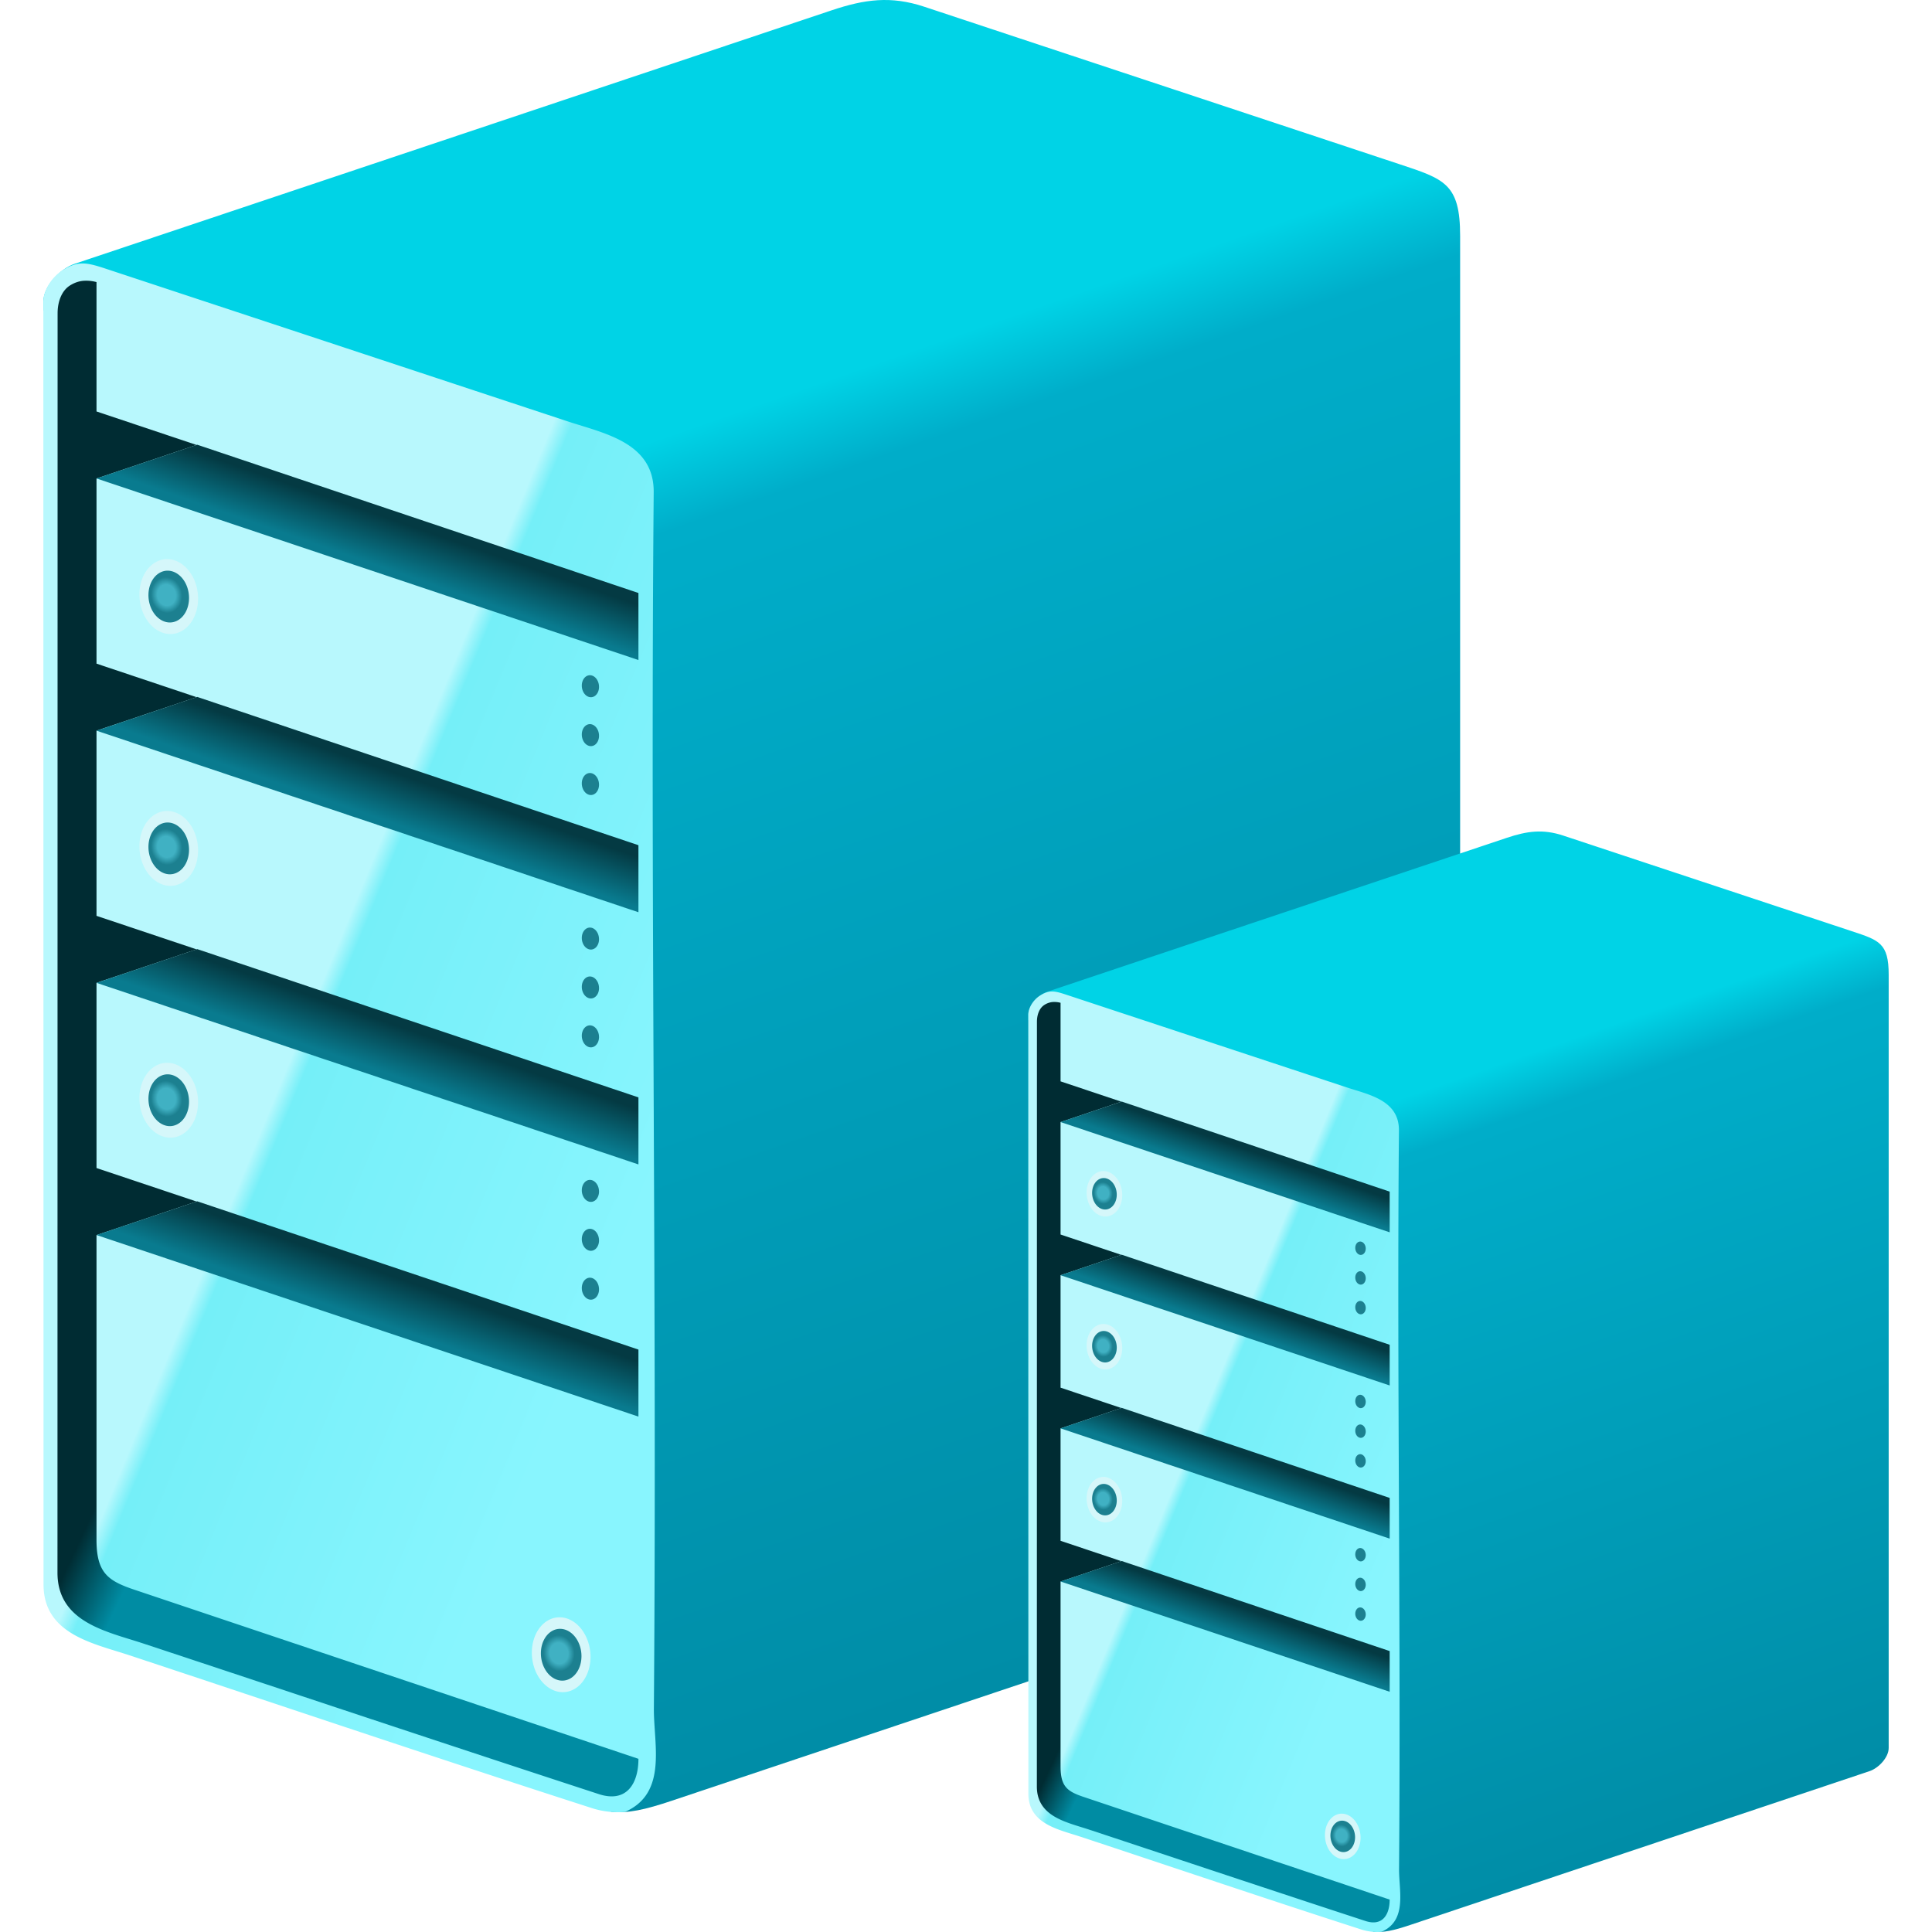
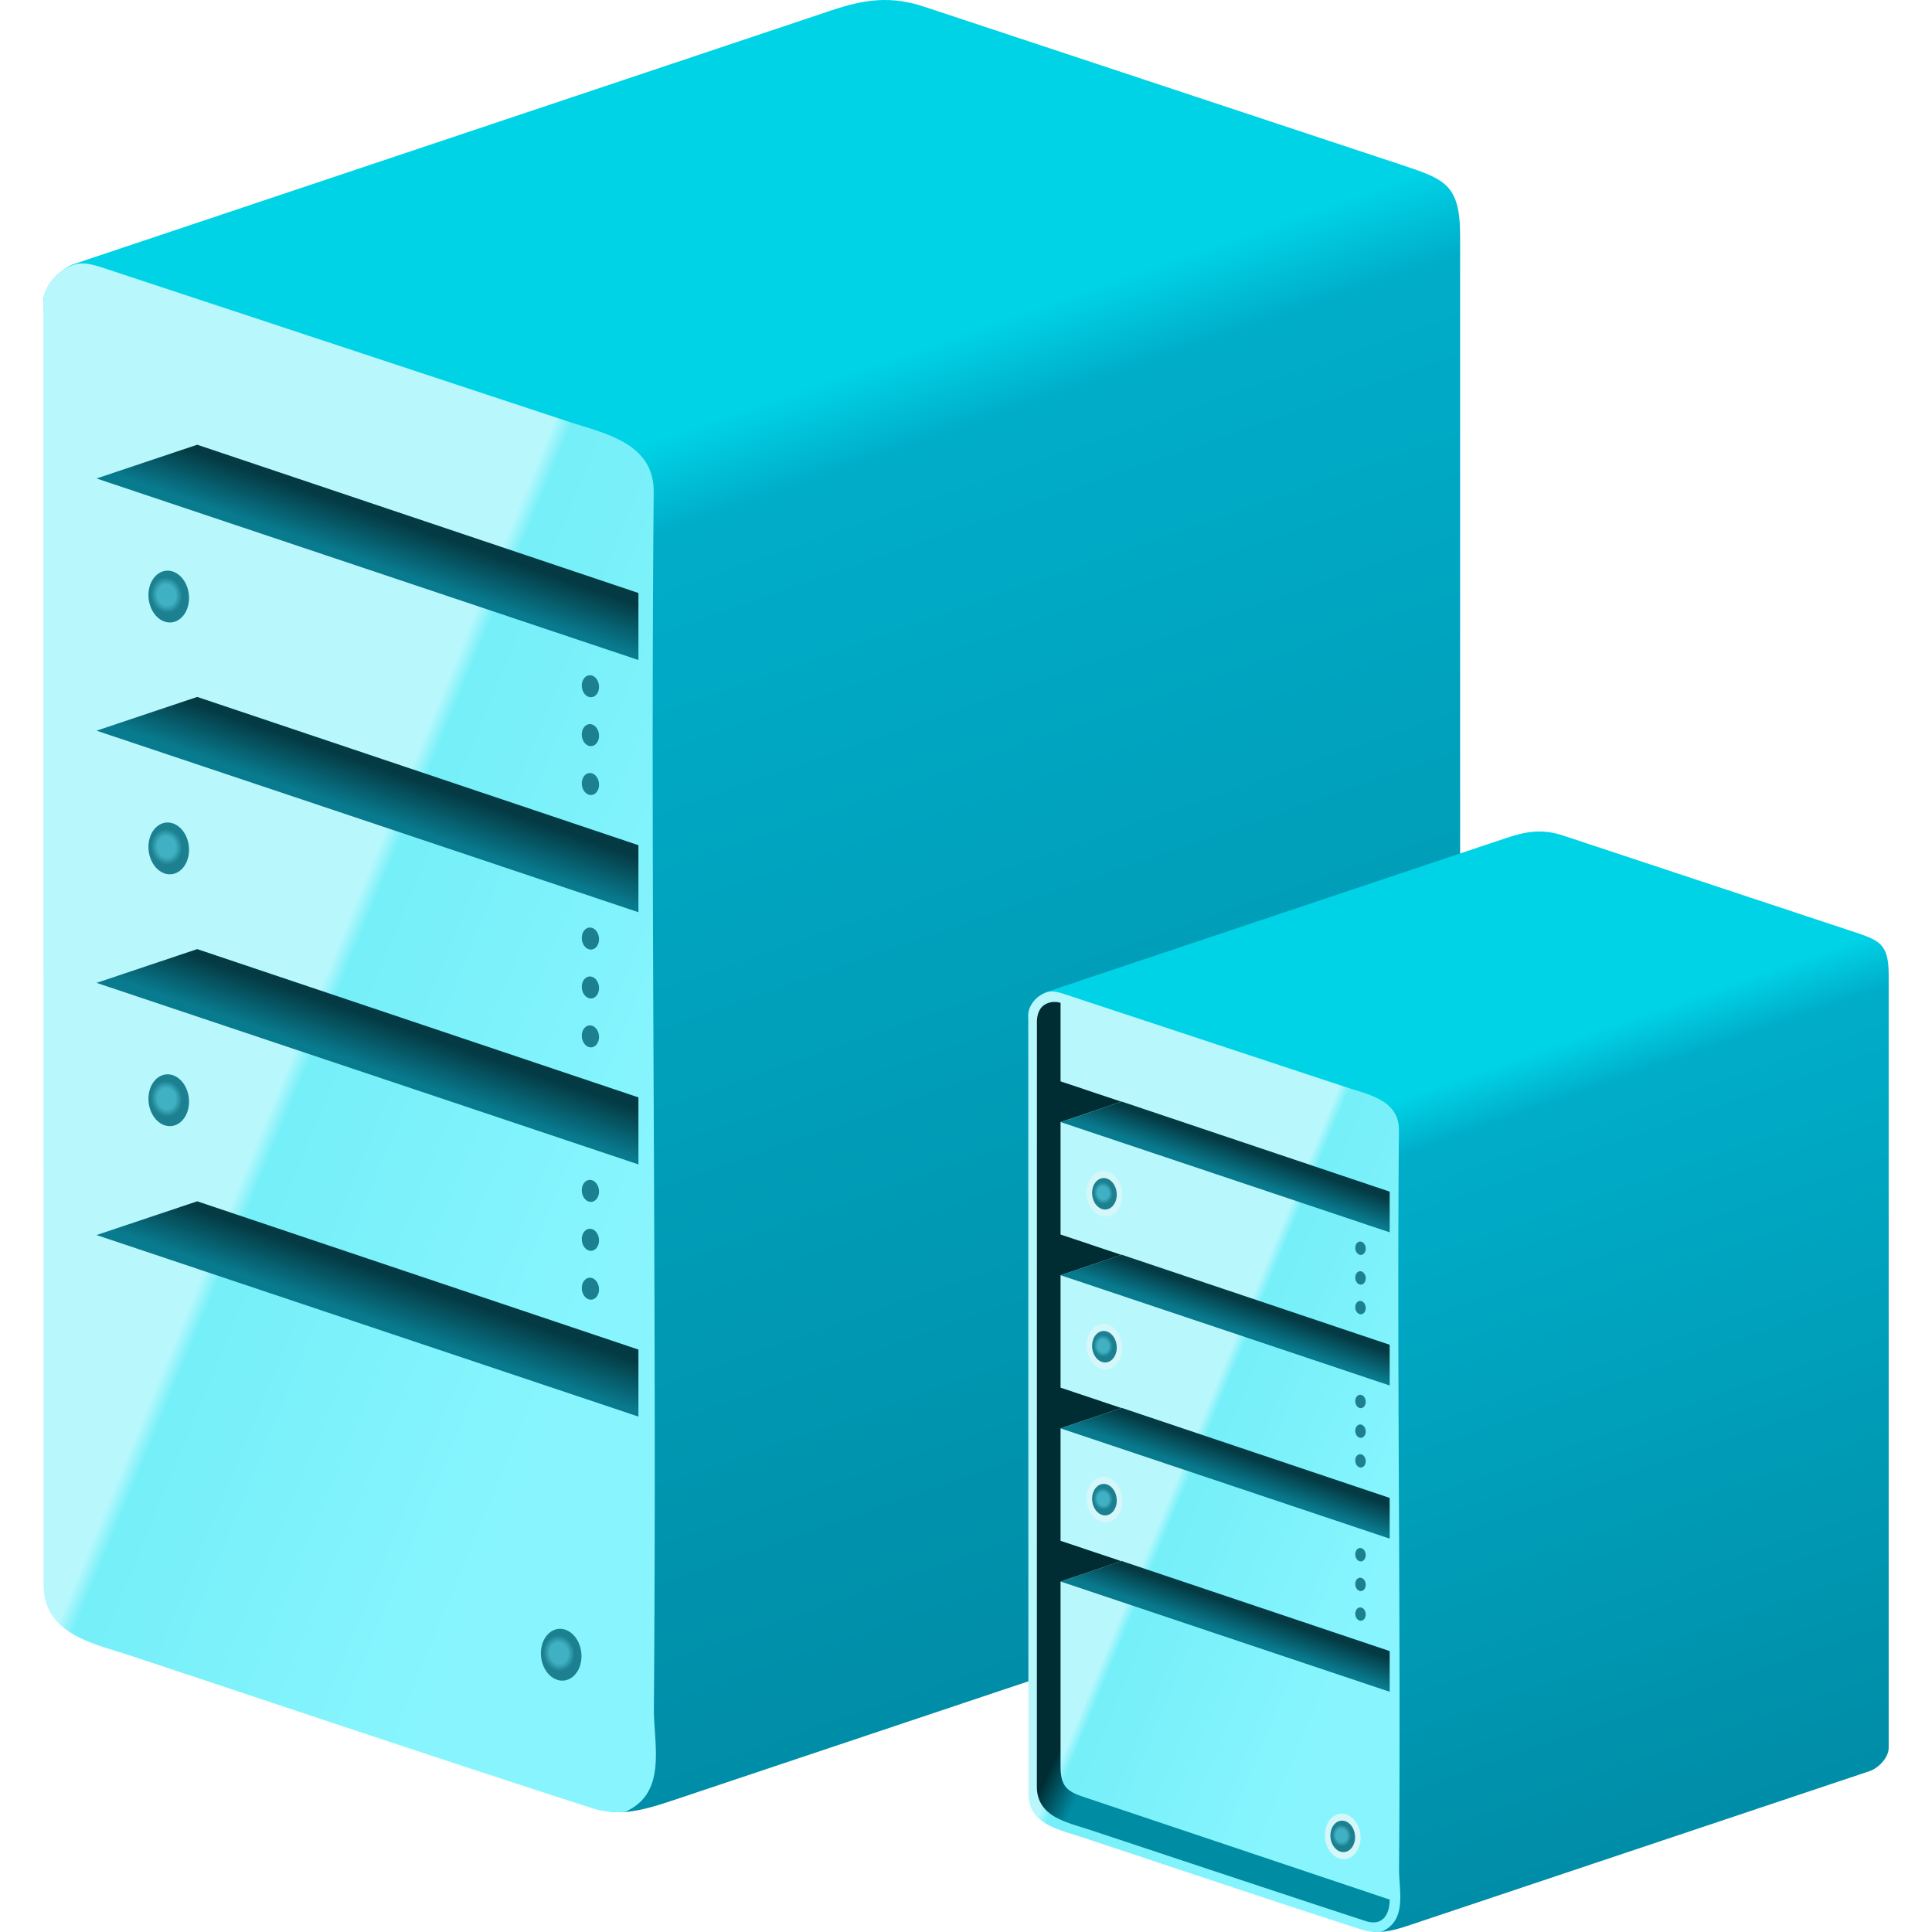
<svg xmlns="http://www.w3.org/2000/svg" width="1em" height="1em" viewBox="0 0 128 128">
  <defs>
    <linearGradient id="SVG0Yj6iDTX">
      <stop offset=".452" stop-color="#40b1c3" />
      <stop offset=".773" stop-color="#1c8090" />
    </linearGradient>
    <linearGradient id="SVGufA02dgk">
      <stop offset="0" stop-color="#097b8f" />
      <stop offset="1" stop-color="#043a43" />
    </linearGradient>
    <linearGradient id="SVG4LCmeeCD">
      <stop offset=".19" stop-color="#002c33" />
      <stop offset=".293" stop-color="#008ca3" />
    </linearGradient>
    <linearGradient id="SVGmjiFCemR">
      <stop offset=".474" stop-color="#b8f8fd" />
      <stop offset=".499" stop-color="#75eff8" />
      <stop offset="1" stop-color="#88f5fe" />
    </linearGradient>
    <linearGradient id="SVG3J2XRceZ">
      <stop offset=".216" stop-color="#00d3e6" />
      <stop offset=".271" stop-color="#00adc9" />
      <stop offset="1" stop-color="#008da7" />
    </linearGradient>
    <linearGradient id="SVG3FKmeenO" x1="33.814" x2="67.027" y1="13.609" y2="108.667" gradientTransform="translate(-5.312 -6.148)scale(1.08)" gradientUnits="userSpaceOnUse" href="#SVG3J2XRceZ" />
    <linearGradient id="SVG1N5dacQZ" x1=".794" x2="42.147" y1="68.252" y2="85.315" gradientTransform="translate(-5.312 -6.148)scale(1.08)" gradientUnits="userSpaceOnUse" href="#SVGmjiFCemR" />
    <linearGradient id="SVG07omYbHE" x1="10.84" x2="44.09" y1="81.469" y2="96.979" gradientTransform="translate(-5.312 -6.148)scale(1.08)" gradientUnits="userSpaceOnUse" href="#SVG4LCmeeCD" />
    <linearGradient id="SVGAeKCcdgr" x1="29.154" x2="30.122" y1="40.757" y2="37.963" gradientTransform="translate(-5.312 -6.148)scale(1.08)" gradientUnits="userSpaceOnUse" href="#SVGufA02dgk" />
    <linearGradient id="SVGNxr51r5b" x1="29.154" x2="30.122" y1="40.757" y2="37.963" gradientTransform="translate(-5.312 10.561)scale(1.08)" gradientUnits="userSpaceOnUse" href="#SVGufA02dgk" />
    <linearGradient id="SVG01flIeYe" x1="29.154" x2="30.122" y1="40.757" y2="37.963" gradientTransform="translate(-5.312 27.27)scale(1.08)" gradientUnits="userSpaceOnUse" href="#SVGufA02dgk" />
    <linearGradient id="SVGmAfaub5V" x1="29.154" x2="30.122" y1="40.757" y2="37.963" gradientTransform="translate(-5.312 43.978)scale(1.08)" gradientUnits="userSpaceOnUse" href="#SVGufA02dgk" />
    <linearGradient id="SVGzn9gBcWv" x1="33.814" x2="67.027" y1="13.609" y2="108.667" gradientTransform="translate(63.156 51.356)scale(.656)" gradientUnits="userSpaceOnUse" href="#SVG3J2XRceZ" />
    <linearGradient id="SVGq87sKc0z" x1=".794" x2="42.147" y1="68.252" y2="85.315" gradientTransform="translate(63.156 51.356)scale(.656)" gradientUnits="userSpaceOnUse" href="#SVGmjiFCemR" />
    <linearGradient id="SVGTvYGmEph" x1="10.84" x2="44.09" y1="81.469" y2="96.979" gradientTransform="translate(63.156 51.356)scale(.656)" gradientUnits="userSpaceOnUse" href="#SVG4LCmeeCD" />
    <linearGradient id="SVGlfamXcgW" x1="29.154" x2="30.122" y1="40.757" y2="37.963" gradientTransform="translate(63.156 51.356)scale(.656)" gradientUnits="userSpaceOnUse" href="#SVGufA02dgk" />
    <linearGradient id="SVGyajZsb4q" x1="29.154" x2="30.122" y1="40.757" y2="37.963" gradientTransform="translate(63.156 61.503)scale(.656)" gradientUnits="userSpaceOnUse" href="#SVGufA02dgk" />
    <linearGradient id="SVGAIm4ieoE" x1="29.154" x2="30.122" y1="40.757" y2="37.963" gradientTransform="translate(63.156 71.65)scale(.656)" gradientUnits="userSpaceOnUse" href="#SVGufA02dgk" />
    <linearGradient id="SVGhTX2lMiv" x1="29.154" x2="30.122" y1="40.757" y2="37.963" gradientTransform="translate(63.156 81.796)scale(.656)" gradientUnits="userSpaceOnUse" href="#SVGufA02dgk" />
    <radialGradient id="SVG0xZFoeaW" cx="39.282" cy="104.343" r="1.248" gradientTransform="matrix(1.075 .093 -.028 1.228 -2.273 -22.256)" gradientUnits="userSpaceOnUse" href="#SVG0Yj6iDTX" />
    <radialGradient id="SVGKMnSpeDM" cx="39.282" cy="104.343" r="1.248" gradientTransform="matrix(1.075 .093 -.028 1.228 -28.272 -58.993)" gradientUnits="userSpaceOnUse" href="#SVG0Yj6iDTX" />
    <radialGradient id="SVGBzqlu17O" cx="39.282" cy="104.343" r="1.248" gradientTransform="matrix(1.075 .093 -.028 1.228 -28.272 -92.362)" gradientUnits="userSpaceOnUse" href="#SVG0Yj6iDTX" />
    <radialGradient id="SVGIVL5HdQF" cx="39.282" cy="104.343" r="1.248" gradientTransform="matrix(1.075 .093 -.028 1.228 -28.272 -75.678)" gradientUnits="userSpaceOnUse" href="#SVG0Yj6iDTX" />
    <radialGradient id="SVGxOCJacUM" cx="39.282" cy="104.343" r="1.248" gradientTransform="matrix(.653 .056 -.017 .746 65.002 41.573)" gradientUnits="userSpaceOnUse" href="#SVG0Yj6iDTX" />
    <radialGradient id="SVGhBnZ53lU" cx="39.282" cy="104.343" r="1.248" gradientTransform="matrix(.653 .056 -.017 .746 49.213 19.264)" gradientUnits="userSpaceOnUse" href="#SVG0Yj6iDTX" />
    <radialGradient id="SVG5erOwdtv" cx="39.282" cy="104.343" r="1.248" gradientTransform="matrix(.653 .056 -.017 .746 49.213 -1)" gradientUnits="userSpaceOnUse" href="#SVG0Yj6iDTX" />
    <radialGradient id="SVG6ASyAbfZ" cx="39.282" cy="104.343" r="1.248" gradientTransform="matrix(.653 .056 -.017 .746 49.213 9.132)" gradientUnits="userSpaceOnUse" href="#SVG0Yj6iDTX" />
  </defs>
  <path fill="url(#SVG3FKmeenO)" d="M55.084.688L4.95 17.476c-.98.328-2.08 1.491-2.08 2.525v.58l37.61 12.63v86.823c1.153.111 2.225-.127 4.045-.736l50.132-16.789c.98-.328 2.08-1.49 2.08-2.524V15.622c0-3.454-1.044-3.759-4.029-4.747L61.232.445c-2.216-.734-3.944-.495-6.148.243" />
  <path fill="url(#SVG1N5dacQZ)" d="M2.884 104.975c0 3.3 3.29 3.898 5.69 4.692c10.216 3.383 20.412 6.83 30.654 10.13a5.7 5.7 0 0 0 2.168.25c2.848-1.236 1.906-4.47 1.925-6.871c.212-26.854-.242-53.71-.012-80.564c.028-3.3-3.29-3.898-5.69-4.692L6.964 17.788c-1.271-.42-1.823-.504-2.805.11c-.74.463-1.288 1.347-1.288 2.104z" />
-   <path fill="url(#SVG07omYbHE)" d="M5.497 18.606c-.287.03-.568.125-.858.306c-.574.359-.823 1.11-.823 1.84l-.008 83.443c0 3.3 3.288 3.898 5.688 4.692c10.058 3.33 20.108 6.688 30.179 9.978c1.823.596 2.623-.675 2.623-2.339L8.916 105.327c-1.77-.594-2.522-1.119-2.522-3.315V81.826l6.628-2.221l-6.628-2.22v-12.27l6.628-2.218l-6.628-2.22v-12.27l6.628-2.218l-6.628-2.221V31.7l6.626-2.221l-6.626-2.219v-8.571a2.6 2.6 0 0 0-.897-.083m.897 29.802l35.904 12.03v-.002zm0 16.708l35.904 12.03v-.002zm33.947 6.932l1.957.658v-.002z" />
  <path fill="url(#SVGAeKCcdgr)" d="M13.067 29.464L6.394 31.7l35.904 12.028v-4.44z" />
  <path fill="url(#SVGNxr51r5b)" d="m13.067 46.173l-6.673 2.236l35.904 12.028v-4.44z" />
  <path fill="url(#SVG01flIeYe)" d="m13.067 62.881l-6.673 2.236l35.904 12.028v-4.44z" />
  <path fill="url(#SVGmAfaub5V)" d="m13.067 79.59l-6.673 2.235l35.904 12.028v-4.44z" />
-   <path fill="#d5f7fa" d="M13.123 56.346a2.486 1.936 83.668 0 1-1.943 2.34a2.486 1.936 83.668 0 1-1.943-2.614a2.486 1.936 83.668 0 1 1.943-2.34a2.486 1.936 83.668 0 1 1.943 2.614m0-16.684a2.486 1.936 83.668 0 1-1.943 2.34a2.486 1.936 83.668 0 1-1.943-2.615a2.486 1.936 83.668 0 1 1.943-2.339a2.486 1.936 83.668 0 1 1.943 2.614m0 33.369a2.486 1.936 83.668 0 1-1.943 2.339a2.486 1.936 83.668 0 1-1.943-2.614a2.486 1.936 83.668 0 1 1.943-2.339a2.486 1.936 83.668 0 1 1.943 2.614m26 36.737a2.486 1.936 83.668 0 1-1.944 2.339a2.486 1.936 83.668 0 1-1.943-2.614a2.486 1.936 83.668 0 1 1.943-2.339a2.486 1.936 83.668 0 1 1.943 2.614z" />
  <path fill="#1c8090" d="M39.687 65.462a.73.568 83.668 0 1-.571.687a.73.568 83.668 0 1-.57-.768a.73.568 83.668 0 1 .57-.686a.73.568 83.668 0 1 .57.767zm0 3.24a.73.568 83.668 0 1-.571.687a.73.568 83.668 0 1-.57-.768a.73.568 83.668 0 1 .57-.687a.73.568 83.668 0 1 .57.768zm0-6.48a.73.568 83.668 0 1-.571.688a.73.568 83.668 0 1-.57-.768a.73.568 83.668 0 1 .57-.687a.73.568 83.668 0 1 .57.768zm0 19.958a.73.568 83.668 0 1-.571.687a.73.568 83.668 0 1-.57-.768a.73.568 83.668 0 1 .57-.687a.73.568 83.668 0 1 .57.768zm0 3.24a.73.568 83.668 0 1-.571.686a.73.568 83.668 0 1-.57-.767a.73.568 83.668 0 1 .57-.687a.73.568 83.668 0 1 .57.767zm0-6.48a.73.568 83.668 0 1-.571.687a.73.568 83.668 0 1-.57-.767a.73.568 83.668 0 1 .57-.687a.73.568 83.668 0 1 .57.767zm0-30.195a.73.568 83.668 0 1-.571.687a.73.568 83.668 0 1-.57-.768a.73.568 83.668 0 1 .57-.687a.73.568 83.668 0 1 .57.768zm0 3.24a.73.568 83.668 0 1-.571.686a.73.568 83.668 0 1-.57-.768a.73.568 83.668 0 1 .57-.687a.73.568 83.668 0 1 .57.768zm0-6.48a.73.568 83.668 0 1-.571.687a.73.568 83.668 0 1-.57-.768a.73.568 83.668 0 1 .57-.687a.73.568 83.668 0 1 .57.768z" />
  <path fill="url(#SVG0xZFoeaW)" d="M38.524 109.726a1.72 1.34 83.668 0 1-1.345 1.618a1.72 1.34 83.668 0 1-1.344-1.809a1.72 1.34 83.668 0 1 1.344-1.618a1.72 1.34 83.668 0 1 1.345 1.808z" />
  <path fill="url(#SVGKMnSpeDM)" d="M12.524 72.989a1.72 1.34 83.668 0 1-1.344 1.618a1.72 1.34 83.668 0 1-1.345-1.808a1.72 1.34 83.668 0 1 1.345-1.619a1.72 1.34 83.668 0 1 1.344 1.809" />
  <path fill="url(#SVGBzqlu17O)" d="M12.524 39.62a1.72 1.34 83.668 0 1-1.344 1.618a1.72 1.34 83.668 0 1-1.345-1.808a1.72 1.34 83.668 0 1 1.345-1.619a1.72 1.34 83.668 0 1 1.344 1.809" />
  <path fill="url(#SVGIVL5HdQF)" d="M12.524 56.304a1.72 1.34 83.668 0 1-1.344 1.618a1.72 1.34 83.668 0 1-1.345-1.808a1.72 1.34 83.668 0 1 1.345-1.618a1.72 1.34 83.668 0 1 1.344 1.808" />
  <path fill="url(#SVGzn9gBcWv)" d="M99.833 55.507L69.39 65.702c-.595.199-1.263.905-1.263 1.533v.352l22.839 7.67v52.726c.7.067 1.351-.077 2.456-.447l30.445-10.195c.595-.2 1.263-.906 1.263-1.534V64.576c0-2.098-.634-2.283-2.447-2.883l-19.115-6.334c-1.346-.445-2.395-.3-3.734.148z" />
  <path fill="url(#SVGq87sKc0z)" d="M68.133 118.838c0 2.004 1.998 2.367 3.456 2.85c6.204 2.053 12.395 4.147 18.615 6.151a3.5 3.5 0 0 0 1.317.151c1.73-.75 1.158-2.714 1.17-4.172c.127-16.307-.148-32.617-.008-48.924c.017-2.004-1.998-2.368-3.456-2.85l-18.616-6.153c-.772-.255-1.107-.306-1.703.067c-.45.281-.782.818-.782 1.278z" />
  <path fill="url(#SVGTvYGmEph)" d="M69.72 66.388a1.2 1.2 0 0 0-.52.186c-.35.218-.5.674-.5 1.117l-.005 50.673c0 2.004 1.996 2.367 3.454 2.85c6.108 2.022 12.211 4.061 18.327 6.06c1.107.36 1.593-.411 1.593-1.421l-20.272-6.801c-1.075-.36-1.532-.68-1.532-2.014V104.78l4.025-1.349l-4.025-1.348v-7.45l4.025-1.348l-4.025-1.349v-7.45l4.025-1.348l-4.025-1.348v-7.45l4.024-1.35l-4.024-1.347v-5.205a1.6 1.6 0 0 0-.545-.05m.545 18.098l21.804 7.305zm0 10.146l21.804 7.306v-.001zm20.615 4.21l1.189.4v-.002z" />
  <path fill="url(#SVGlfamXcgW)" d="m74.317 72.982l-4.052 1.357l21.804 7.305v-2.696z" />
  <path fill="url(#SVGyajZsb4q)" d="m74.317 83.129l-4.052 1.357l21.804 7.305v-2.696z" />
  <path fill="url(#SVGAIm4ieoE)" d="m74.317 93.275l-4.052 1.358l21.804 7.304v-2.696z" />
  <path fill="url(#SVGhTX2lMiv)" d="m74.317 103.422l-4.052 1.357l21.804 7.305v-2.696z" />
  <path fill="#d5f7fa" d="M74.351 89.307a1.51 1.175 83.668 0 1-1.18 1.42a1.51 1.175 83.668 0 1-1.18-1.587a1.51 1.175 83.668 0 1 1.18-1.42a1.51 1.175 83.668 0 1 1.18 1.587m0-10.132a1.51 1.175 83.668 0 1-1.18 1.42a1.51 1.175 83.668 0 1-1.18-1.587a1.51 1.175 83.668 0 1 1.18-1.42a1.51 1.175 83.668 0 1 1.18 1.587m0 20.264a1.51 1.175 83.668 0 1-1.18 1.42a1.51 1.175 83.668 0 1-1.18-1.587a1.51 1.175 83.668 0 1 1.18-1.42a1.51 1.175 83.668 0 1 1.18 1.587m15.79 22.31a1.51 1.175 83.668 0 1-1.18 1.42a1.51 1.175 83.668 0 1-1.181-1.587a1.51 1.175 83.668 0 1 1.18-1.42a1.51 1.175 83.668 0 1 1.18 1.586z" />
  <path fill="#1c8090" d="M90.483 94.843a.443.345 83.668 0 1-.347.417a.443.345 83.668 0 1-.346-.466a.443.345 83.668 0 1 .346-.418a.443.345 83.668 0 1 .347.467m0 1.967a.443.345 83.668 0 1-.347.417a.443.345 83.668 0 1-.346-.466a.443.345 83.668 0 1 .346-.417a.443.345 83.668 0 1 .347.466m0-3.935a.443.345 83.668 0 1-.347.417a.443.345 83.668 0 1-.346-.466a.443.345 83.668 0 1 .346-.417a.443.345 83.668 0 1 .347.466m0 12.12a.443.345 83.668 0 1-.347.417a.443.345 83.668 0 1-.346-.466a.443.345 83.668 0 1 .346-.417a.443.345 83.668 0 1 .347.466m0 1.967a.443.345 83.668 0 1-.347.417a.443.345 83.668 0 1-.346-.466a.443.345 83.668 0 1 .346-.417a.443.345 83.668 0 1 .347.466m0-3.934a.443.345 83.668 0 1-.347.417a.443.345 83.668 0 1-.346-.466a.443.345 83.668 0 1 .346-.418a.443.345 83.668 0 1 .347.467m0-18.338a.443.345 83.668 0 1-.347.418a.443.345 83.668 0 1-.346-.467a.443.345 83.668 0 1 .346-.417a.443.345 83.668 0 1 .347.466m0 1.968a.443.345 83.668 0 1-.347.417a.443.345 83.668 0 1-.346-.466a.443.345 83.668 0 1 .346-.417a.443.345 83.668 0 1 .347.466m0-3.935a.443.345 83.668 0 1-.347.417a.443.345 83.668 0 1-.346-.466a.443.345 83.668 0 1 .346-.417a.443.345 83.668 0 1 .347.466" />
  <path fill="url(#SVGxOCJacUM)" d="M89.777 121.723a1.045.813 83.668 0 1-.817.982a1.045.813 83.668 0 1-.816-1.098a1.045.813 83.668 0 1 .816-.982a1.045.813 83.668 0 1 .817 1.098" />
  <path fill="url(#SVGhBnZ53lU)" d="M73.988 99.413a1.045.813 83.668 0 1-.817.983a1.045.813 83.668 0 1-.816-1.098a1.045.813 83.668 0 1 .816-.983a1.045.813 83.668 0 1 .817 1.098" />
  <path fill="url(#SVG5erOwdtv)" d="M73.988 79.15a1.045.813 83.668 0 1-.817.982a1.045.813 83.668 0 1-.816-1.098a1.045.813 83.668 0 1 .816-.983a1.045.813 83.668 0 1 .817 1.098z" />
  <path fill="url(#SVG6ASyAbfZ)" d="M73.988 89.281a1.045.813 83.668 0 1-.817.983a1.045.813 83.668 0 1-.816-1.098a1.045.813 83.668 0 1 .816-.983a1.045.813 83.668 0 1 .817 1.098" />
</svg>